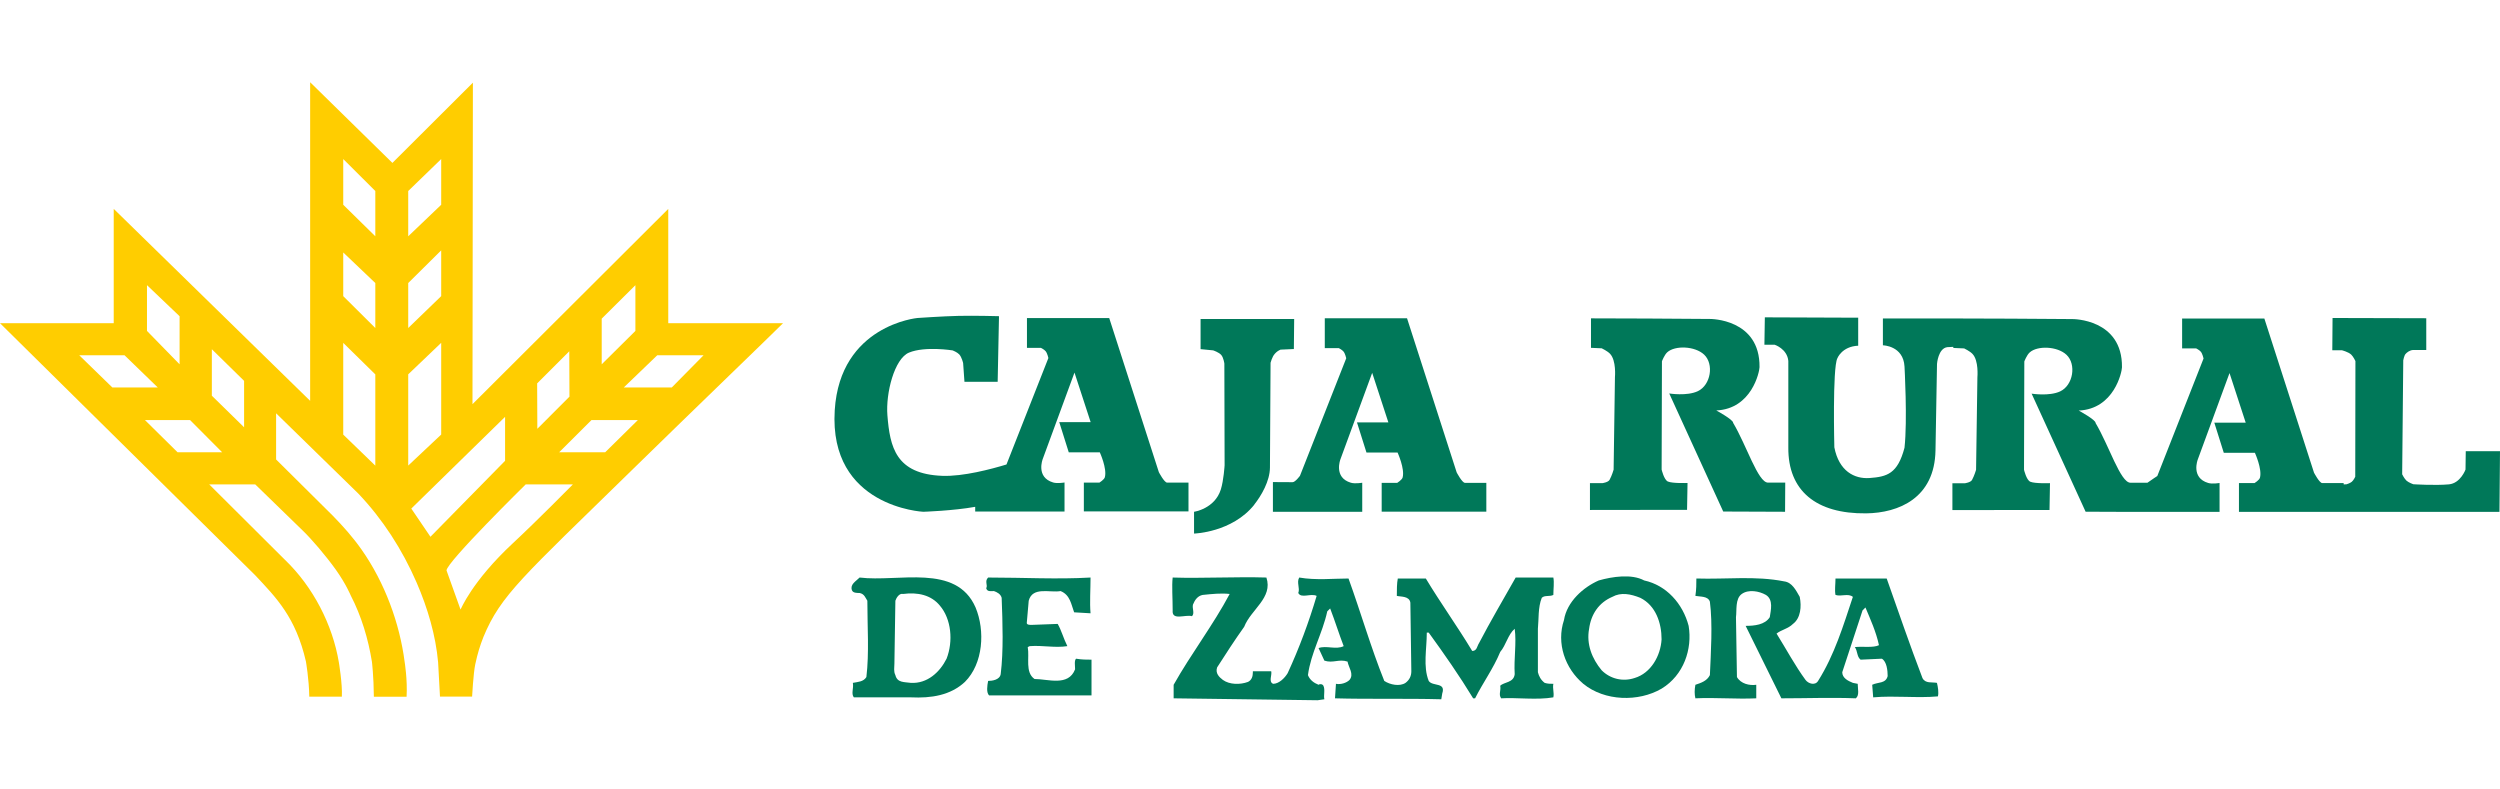
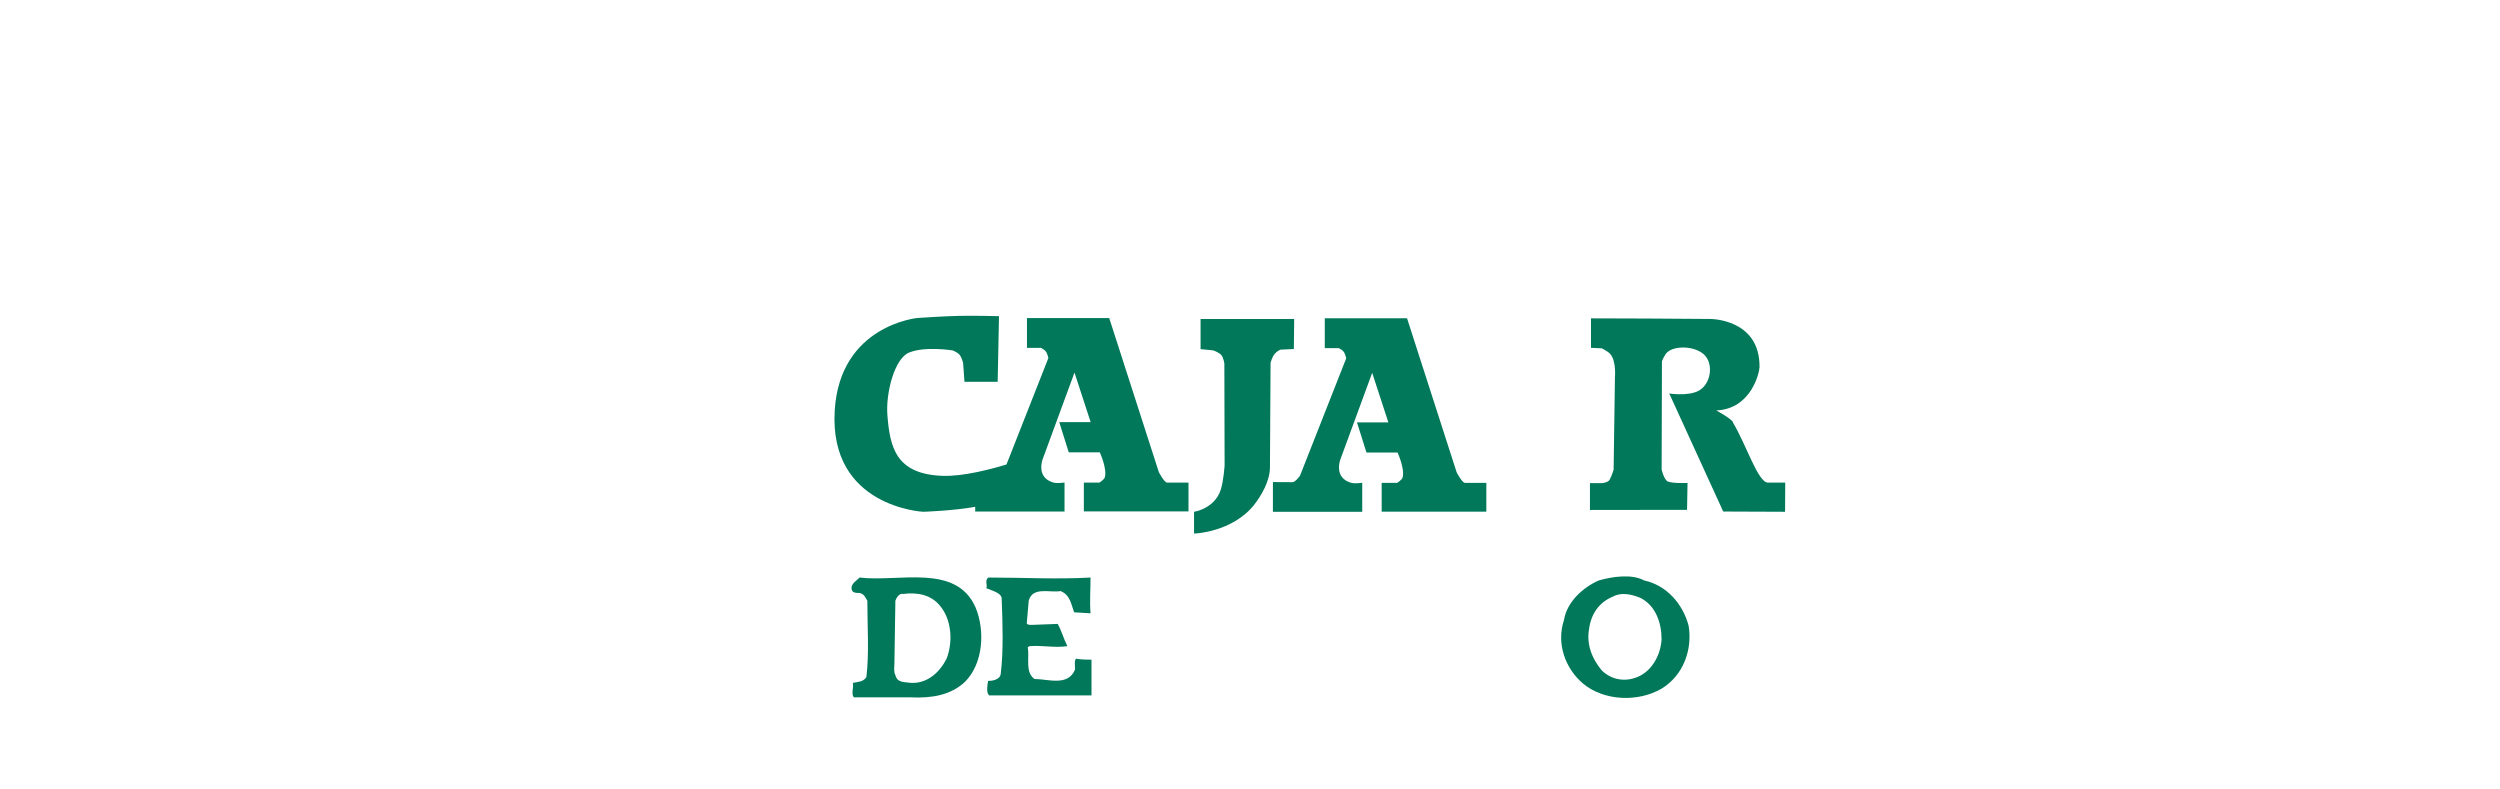
<svg xmlns="http://www.w3.org/2000/svg" viewBox="0 0 152 48" fill="none">
  <g clip-path="url(#clip0_3636_1298)">
-     <path d="M40.633 12.699L28.727 24.573L28.752 5.026L23.858 9.905L18.857 5V24.371L6.914 12.699V19.65H0L15.509 34.968C16.794 36.337 17.983 37.53 18.6 40.218C18.6 40.218 18.784 41.261 18.806 42.358H20.785C20.825 41.576 20.601 40.262 20.601 40.262C20.223 38 19.048 35.683 17.308 34.02L12.722 29.453H15.52L18.424 32.276C18.945 32.779 19.801 33.774 20.418 34.637C21.035 35.504 21.321 36.197 21.321 36.197C21.978 37.464 22.393 38.863 22.613 40.236C22.613 40.236 22.72 41.092 22.731 42.362H24.721C24.779 41.316 24.603 40.247 24.603 40.247C24.299 37.897 23.403 35.434 21.978 33.407C21.446 32.651 20.858 31.994 20.234 31.355L16.787 27.936V25.128L21.787 30.011C23.267 31.564 24.456 33.411 25.327 35.412C26.006 36.976 26.491 38.632 26.637 40.266L26.751 42.355H28.704C28.704 42.355 28.778 40.945 28.895 40.394C29.039 39.715 29.182 39.267 29.395 38.72C30.445 36.187 31.785 35.07 38.423 28.579C42.377 24.713 46.765 20.494 47.609 19.65H40.63V12.699H40.633ZM8.937 17.337L10.919 19.227V22.15L8.937 20.12V17.337ZM4.817 21.599H7.571L9.59 23.556H6.829L4.817 21.599ZM10.794 27.496L8.812 25.539H11.555L13.504 27.496H10.791H10.794ZM14.841 25.979L12.88 24.059V21.232L14.841 23.156V25.979ZM22.819 28.311L20.869 26.424V20.847L22.819 22.763V28.315V28.311ZM22.819 19.943L20.869 18.005V15.35L22.819 17.208V19.943ZM22.819 14.366L20.869 12.45V9.67L22.819 11.613V14.366ZM38.632 17.34V20.12L36.584 22.15V19.374L38.632 17.34ZM34.612 21.357L34.623 24.118L32.67 26.071L32.659 23.31L34.612 21.357ZM24.82 11.613L26.825 9.67V12.45L24.82 14.366V11.613ZM24.82 17.208L26.825 15.222V18.005L24.82 19.943V17.208ZM24.82 22.759L26.825 20.843V26.42L24.82 28.307V22.756V22.759ZM26.171 32.636L25.007 30.921L30.709 25.344V28.017L26.171 32.636ZM31.194 33.018C28.671 35.364 28.007 37.075 28 37.06L27.148 34.681C27.166 34.167 31.961 29.453 31.961 29.453H34.829C34.829 29.453 32.644 31.67 31.194 33.018ZM36.8 27.496H33.999L35.963 25.539H38.783L36.797 27.496H36.8ZM42.778 21.599L40.846 23.556H37.928L39.962 21.599H42.774H42.778Z" fill="#FFCD00" />
    <path d="M76.259 30.679C76.688 30.139 77.206 29.251 77.213 28.432L77.25 22.055C77.25 22.055 77.346 21.687 77.504 21.515C77.617 21.39 77.702 21.328 77.856 21.258L78.667 21.221L78.686 19.396H72.995V21.228L73.758 21.302C73.758 21.302 74.111 21.416 74.254 21.585C74.394 21.75 74.441 22.106 74.441 22.106L74.456 28.289C74.456 28.289 74.401 29.21 74.225 29.765C73.85 30.94 72.598 31.116 72.598 31.116V32.441C72.598 32.441 74.908 32.379 76.263 30.683L76.259 30.679Z" fill="#007859" />
    <path d="M77.393 29.317V31.116H82.824V29.35C82.824 29.35 82.39 29.427 82.133 29.35C81.065 29.034 81.498 27.925 81.498 27.925L83.429 22.668L84.413 25.682H82.504L83.081 27.514H84.972C84.972 27.514 85.423 28.498 85.28 29.03C85.24 29.177 84.953 29.357 84.953 29.357H84.006V31.109H90.369V29.357H89.069C88.896 29.357 88.566 28.722 88.566 28.722L85.548 19.352H80.547V21.166H81.399C81.399 21.166 81.597 21.265 81.685 21.372C81.788 21.496 81.851 21.783 81.851 21.783L79.038 28.928C79.038 28.928 78.752 29.321 78.587 29.317L77.401 29.31L77.393 29.317Z" fill="#007859" />
    <path d="M56.135 31.116C56.135 31.116 57.956 31.057 59.292 30.815V31.101H64.723V29.335C64.723 29.335 64.289 29.412 64.032 29.335C62.964 29.02 63.397 27.911 63.397 27.911L65.329 22.653L66.312 25.667H64.403L64.98 27.5H66.867C66.867 27.5 67.319 28.483 67.175 29.016C67.135 29.163 66.845 29.343 66.845 29.343H65.898V31.094H72.26V29.343H70.961C70.788 29.343 70.458 28.707 70.458 28.707L67.44 19.337H62.439V21.151H63.291C63.291 21.151 63.493 21.25 63.577 21.357C63.68 21.482 63.742 21.768 63.742 21.768L61.194 28.241C60.276 28.52 58.558 28.979 57.295 28.931C54.457 28.825 54.108 27.18 53.954 25.249C53.847 23.909 54.376 21.808 55.268 21.438C56.245 21.034 57.923 21.305 57.923 21.305C57.923 21.305 58.195 21.412 58.319 21.544C58.474 21.709 58.558 22.073 58.558 22.073L58.639 23.215H60.658L60.739 19.224C60.739 19.224 59.248 19.183 58.294 19.205C57.313 19.227 55.782 19.334 55.782 19.334C55.782 19.334 51.075 19.767 50.752 24.94C50.382 30.844 56.135 31.116 56.135 31.116Z" fill="#007859" />
    <path d="M102.606 29.365C102.606 29.365 101.688 29.401 101.406 29.276C101.171 29.174 101.027 28.549 101.027 28.549L101.046 21.966C101.046 21.966 101.189 21.581 101.372 21.416C101.842 20.993 103.05 21.034 103.612 21.562C104.218 22.135 104.02 23.409 103.227 23.784C102.566 24.096 101.49 23.923 101.49 23.923L104.772 31.101L108.532 31.116L108.543 29.343H107.493C106.887 29.343 106.179 27.055 105.375 25.711C105.404 25.528 104.35 24.955 104.35 24.955C106.509 24.86 106.975 22.602 106.979 22.326C107.016 19.371 103.976 19.393 103.976 19.393L100.198 19.367L96.732 19.356V21.148L97.385 21.177C97.385 21.177 97.727 21.339 97.888 21.507C98.281 21.915 98.189 22.925 98.189 22.925L98.108 28.557C98.108 28.557 98.006 28.913 97.862 29.174C97.778 29.328 97.425 29.376 97.425 29.376H96.669V31.006L102.573 30.998L102.602 29.368L102.606 29.365Z" fill="#007859" />
-     <path d="M149.918 27.426L149.903 28.55C149.903 28.55 149.599 29.383 148.894 29.449C148.053 29.526 146.727 29.442 146.727 29.442C146.727 29.442 146.456 29.346 146.32 29.229C146.18 29.104 146.052 28.836 146.052 28.836L146.118 21.904C146.118 21.904 146.173 21.618 146.254 21.526C146.338 21.427 146.503 21.298 146.702 21.28H147.517V19.349L141.819 19.334L141.804 21.298H142.395C142.395 21.298 142.777 21.394 142.953 21.559C143.085 21.684 143.21 21.952 143.21 21.952L143.199 28.986C143.199 28.986 143.1 29.203 142.986 29.295C142.88 29.383 142.667 29.445 142.667 29.445L142.494 29.453V29.372H141.194C141.022 29.372 140.691 28.737 140.691 28.737L137.673 19.367H132.673V21.181H133.524C133.524 21.181 133.723 21.28 133.811 21.386C133.914 21.511 133.976 21.797 133.976 21.797L131.164 28.942C131.164 28.942 130.848 29.148 130.565 29.35H129.53C128.924 29.35 128.215 27.063 127.411 25.719C127.441 25.535 126.387 24.962 126.387 24.962C128.546 24.867 129.012 22.609 129.016 22.334C129.052 19.378 126.012 19.4 126.012 19.4L122.234 19.374L118.768 19.363H114.48V20.994C114.48 20.994 115.725 21.015 115.794 22.286C115.794 22.286 115.978 25.565 115.794 27.221C115.376 28.81 114.73 28.986 113.668 29.064C112.743 29.13 111.807 28.638 111.528 27.198C111.528 27.198 111.407 22.378 111.712 21.783C111.712 21.783 111.987 21.063 112.978 21.019V19.316L107.302 19.294L107.276 20.96H107.9C107.9 20.96 108.66 21.206 108.73 21.944C108.73 21.944 108.73 26.773 108.73 27.202C108.705 29.835 110.419 31.248 113.459 31.212C115.438 31.189 117.63 30.286 117.678 27.382L117.77 22.124C117.77 22.124 117.839 21.177 118.397 21.107L118.761 21.089V21.155L119.422 21.184C119.422 21.184 119.763 21.346 119.925 21.515C120.318 21.922 120.226 22.932 120.226 22.932L120.145 28.564C120.145 28.564 120.042 28.92 119.899 29.181C119.815 29.335 119.462 29.383 119.462 29.383H118.706V31.013L124.61 31.006L124.639 29.376C124.639 29.376 123.721 29.412 123.439 29.288C123.204 29.185 123.06 28.561 123.06 28.561L123.079 21.977C123.079 21.977 123.222 21.592 123.406 21.427C123.875 21.005 125.083 21.045 125.645 21.574C126.251 22.146 126.053 23.42 125.26 23.795C124.599 24.107 123.523 23.934 123.523 23.934L126.805 31.112L129.522 31.123H134.949V29.365C134.949 29.365 134.516 29.442 134.259 29.365C133.19 29.049 133.624 27.94 133.624 27.94L135.555 22.682L136.539 25.697H134.63L135.206 27.529H137.097C137.097 27.529 137.548 28.513 137.405 29.045C137.365 29.192 137.075 29.372 137.075 29.372H136.128V31.123H151.967L152 27.433H149.918V27.426Z" fill="#007859" />
    <path d="M52.265 35.114C52.03 35.349 51.678 35.526 51.795 35.878C51.854 36.054 52.089 36.054 52.265 36.054C52.559 36.113 52.617 36.348 52.735 36.524C52.735 38.11 52.852 39.697 52.676 41.165C52.5 41.459 52.148 41.459 51.854 41.518C51.913 41.87 51.736 42.164 51.913 42.399H55.379C56.612 42.458 57.787 42.281 58.668 41.459C59.784 40.343 59.902 38.345 59.315 36.935C58.14 34.233 54.615 35.408 52.265 35.114ZM57.552 40.049C57.141 40.871 56.377 41.576 55.379 41.518C54.967 41.459 54.556 41.518 54.439 41.048C54.321 40.813 54.38 40.578 54.38 40.343L54.439 36.524C54.497 36.348 54.674 36.054 54.909 36.113C55.79 35.996 56.612 36.172 57.141 36.818C57.846 37.64 57.963 38.992 57.552 40.049Z" fill="#007859" />
-     <path d="M65.365 40.695C64.954 41.753 63.721 41.283 62.898 41.283C62.311 40.871 62.604 39.99 62.487 39.344L62.604 39.285C63.427 39.227 64.132 39.403 64.895 39.285C64.66 38.815 64.543 38.345 64.308 37.934L62.722 37.993C62.604 37.993 62.428 37.993 62.428 37.875L62.546 36.524C62.781 35.643 63.838 36.054 64.484 35.937C65.072 36.172 65.13 36.759 65.307 37.229L66.305 37.288C66.247 36.642 66.305 35.819 66.305 35.114C64.249 35.232 62.252 35.114 60.078 35.114C59.843 35.349 60.078 35.584 59.961 35.761C60.02 35.996 60.255 35.937 60.431 35.937C60.607 35.996 60.842 36.113 60.901 36.348C60.959 37.875 61.018 39.579 60.842 40.989C60.783 41.341 60.313 41.4 60.078 41.4C60.02 41.694 59.961 42.105 60.137 42.281H66.364V40.108C66.07 40.108 65.777 40.108 65.424 40.049C65.307 40.166 65.365 40.46 65.365 40.695Z" fill="#007859" />
-     <path d="M93.739 36.348C93.915 36.172 94.209 36.289 94.444 36.172C94.444 35.819 94.503 35.408 94.444 35.114H92.153C91.389 36.465 90.626 37.758 89.921 39.109C89.803 39.285 89.803 39.579 89.51 39.579C88.628 38.11 87.571 36.642 86.69 35.173H84.986C84.927 35.467 84.927 35.878 84.927 36.23C85.162 36.289 85.691 36.23 85.75 36.642L85.809 40.813C85.809 41.106 85.691 41.341 85.456 41.518C85.104 41.753 84.516 41.635 84.164 41.4C83.341 39.344 82.754 37.288 81.99 35.173C81.109 35.173 79.993 35.291 78.994 35.114C78.818 35.408 79.053 35.761 78.935 36.054C79.112 36.407 79.699 36.054 80.052 36.23C79.582 37.817 78.994 39.403 78.289 40.93C78.113 41.224 77.76 41.576 77.408 41.576C77.114 41.459 77.349 41.048 77.29 40.813H76.174V40.871C76.174 41.106 76.116 41.341 75.881 41.459C75.411 41.635 74.764 41.635 74.353 41.341C74.118 41.165 73.883 40.93 74.001 40.578C74.529 39.755 75.058 38.933 75.646 38.11C76.057 37.053 77.408 36.348 76.997 35.114C75.176 35.056 73.061 35.173 71.298 35.114C71.24 35.643 71.298 36.348 71.298 37.112C71.24 37.758 72.062 37.347 72.473 37.464C72.65 37.288 72.473 36.994 72.532 36.759C72.65 36.465 72.826 36.23 73.12 36.172C73.707 36.113 74.236 36.054 74.764 36.113C73.766 37.993 72.415 39.755 71.357 41.635V42.458L80.11 42.575L80.522 42.516C80.463 42.281 80.58 41.929 80.463 41.694C80.404 41.576 80.228 41.576 80.169 41.635C79.875 41.518 79.64 41.341 79.523 41.048C79.699 39.697 80.404 38.522 80.698 37.17L80.874 36.994C81.168 37.758 81.403 38.522 81.696 39.285C81.226 39.52 80.639 39.227 80.169 39.403L80.522 40.166C81.05 40.343 81.403 40.049 81.931 40.225C81.99 40.578 82.343 40.989 82.049 41.341C81.873 41.518 81.52 41.635 81.226 41.576L81.168 42.458C83.165 42.516 85.515 42.458 87.63 42.516L87.688 42.164C87.923 41.459 87.101 41.753 86.866 41.4C86.513 40.519 86.749 39.462 86.749 38.463H86.866C87.806 39.755 88.746 41.106 89.568 42.458H89.686C90.156 41.518 90.802 40.636 91.213 39.638C91.566 39.227 91.683 38.58 92.094 38.228C92.212 39.109 92.036 40.049 92.094 40.989C92.036 41.518 91.448 41.459 91.213 41.694C91.272 41.988 91.096 42.223 91.272 42.458C92.212 42.399 93.445 42.575 94.444 42.399C94.503 42.105 94.385 41.87 94.444 41.576C94.268 41.576 94.092 41.576 93.915 41.518C93.68 41.341 93.563 41.106 93.504 40.871V38.228C93.563 37.64 93.504 36.935 93.739 36.348Z" fill="#007859" />
+     <path d="M65.365 40.695C64.954 41.753 63.721 41.283 62.898 41.283C62.311 40.871 62.604 39.99 62.487 39.344L62.604 39.285C63.427 39.227 64.132 39.403 64.895 39.285C64.66 38.815 64.543 38.345 64.308 37.934L62.722 37.993C62.604 37.993 62.428 37.993 62.428 37.875L62.546 36.524C62.781 35.643 63.838 36.054 64.484 35.937C65.072 36.172 65.13 36.759 65.307 37.229L66.305 37.288C66.247 36.642 66.305 35.819 66.305 35.114C64.249 35.232 62.252 35.114 60.078 35.114C59.843 35.349 60.078 35.584 59.961 35.761C60.607 35.996 60.842 36.113 60.901 36.348C60.959 37.875 61.018 39.579 60.842 40.989C60.783 41.341 60.313 41.4 60.078 41.4C60.02 41.694 59.961 42.105 60.137 42.281H66.364V40.108C66.07 40.108 65.777 40.108 65.424 40.049C65.307 40.166 65.365 40.46 65.365 40.695Z" fill="#007859" />
    <path d="M99.966 35.291C99.203 34.879 98.028 35.056 97.205 35.291C96.265 35.702 95.267 36.583 95.09 37.699C94.62 39.109 95.149 40.636 96.265 41.576C97.558 42.634 99.614 42.693 101.024 41.87C102.375 41.048 102.903 39.462 102.669 38.052C102.316 36.7 101.317 35.584 99.966 35.291ZM99.379 41.224C98.674 41.459 97.91 41.283 97.381 40.754C96.794 40.049 96.442 39.168 96.618 38.228C96.735 37.347 97.205 36.642 98.028 36.289C98.556 35.995 99.144 36.113 99.731 36.348C100.671 36.818 101.024 37.875 101.024 38.874C100.965 39.873 100.377 40.93 99.379 41.224Z" fill="#007859" />
-     <path d="M116.885 41.224C116.121 39.227 115.416 37.17 114.711 35.173H111.598C111.598 35.526 111.539 35.878 111.598 36.172C111.95 36.289 112.362 36.054 112.655 36.289C112.068 38.052 111.539 39.814 110.54 41.4C110.364 41.694 109.953 41.576 109.777 41.341C109.131 40.46 108.602 39.462 108.014 38.522C108.308 38.287 108.719 38.228 109.013 37.934C109.483 37.582 109.542 36.877 109.424 36.289C109.189 35.878 108.954 35.408 108.484 35.349C106.722 34.997 104.96 35.232 103.139 35.173C103.139 35.526 103.139 35.819 103.08 36.23C103.374 36.289 103.844 36.23 103.961 36.583C104.137 37.934 104.02 39.697 103.961 41.048C103.785 41.4 103.432 41.518 103.08 41.635C103.021 41.929 103.021 42.222 103.08 42.458C104.313 42.399 105.547 42.516 106.781 42.458V41.635C106.37 41.694 105.841 41.576 105.606 41.165L105.547 37.523C105.606 37.112 105.488 36.407 105.9 36.113C106.311 35.819 106.957 35.937 107.368 36.172C107.838 36.465 107.662 37.112 107.603 37.523C107.309 37.993 106.663 38.052 106.135 38.052L108.308 42.458C109.836 42.458 111.363 42.399 112.832 42.458C113.067 42.281 112.949 41.87 112.949 41.576L112.655 41.518C112.362 41.4 112.009 41.224 112.009 40.871L113.243 37.112L113.419 36.935C113.713 37.64 114.065 38.404 114.241 39.227C113.889 39.403 113.243 39.285 112.773 39.344C112.949 39.579 112.89 39.931 113.125 40.108L114.418 40.049C114.711 40.225 114.77 40.754 114.77 41.106C114.653 41.576 114.183 41.459 113.83 41.635L113.889 42.399C115.24 42.281 116.533 42.458 117.825 42.34C117.884 42.105 117.825 41.752 117.766 41.518C117.472 41.459 117.061 41.576 116.885 41.224Z" fill="#007859" />
  </g>
  <defs>
    <clipPath id="clip0_3636_1298">
      <rect width="152" height="37.575" fill="white" transform="translate(0 5)" />
    </clipPath>
  </defs>
</svg>